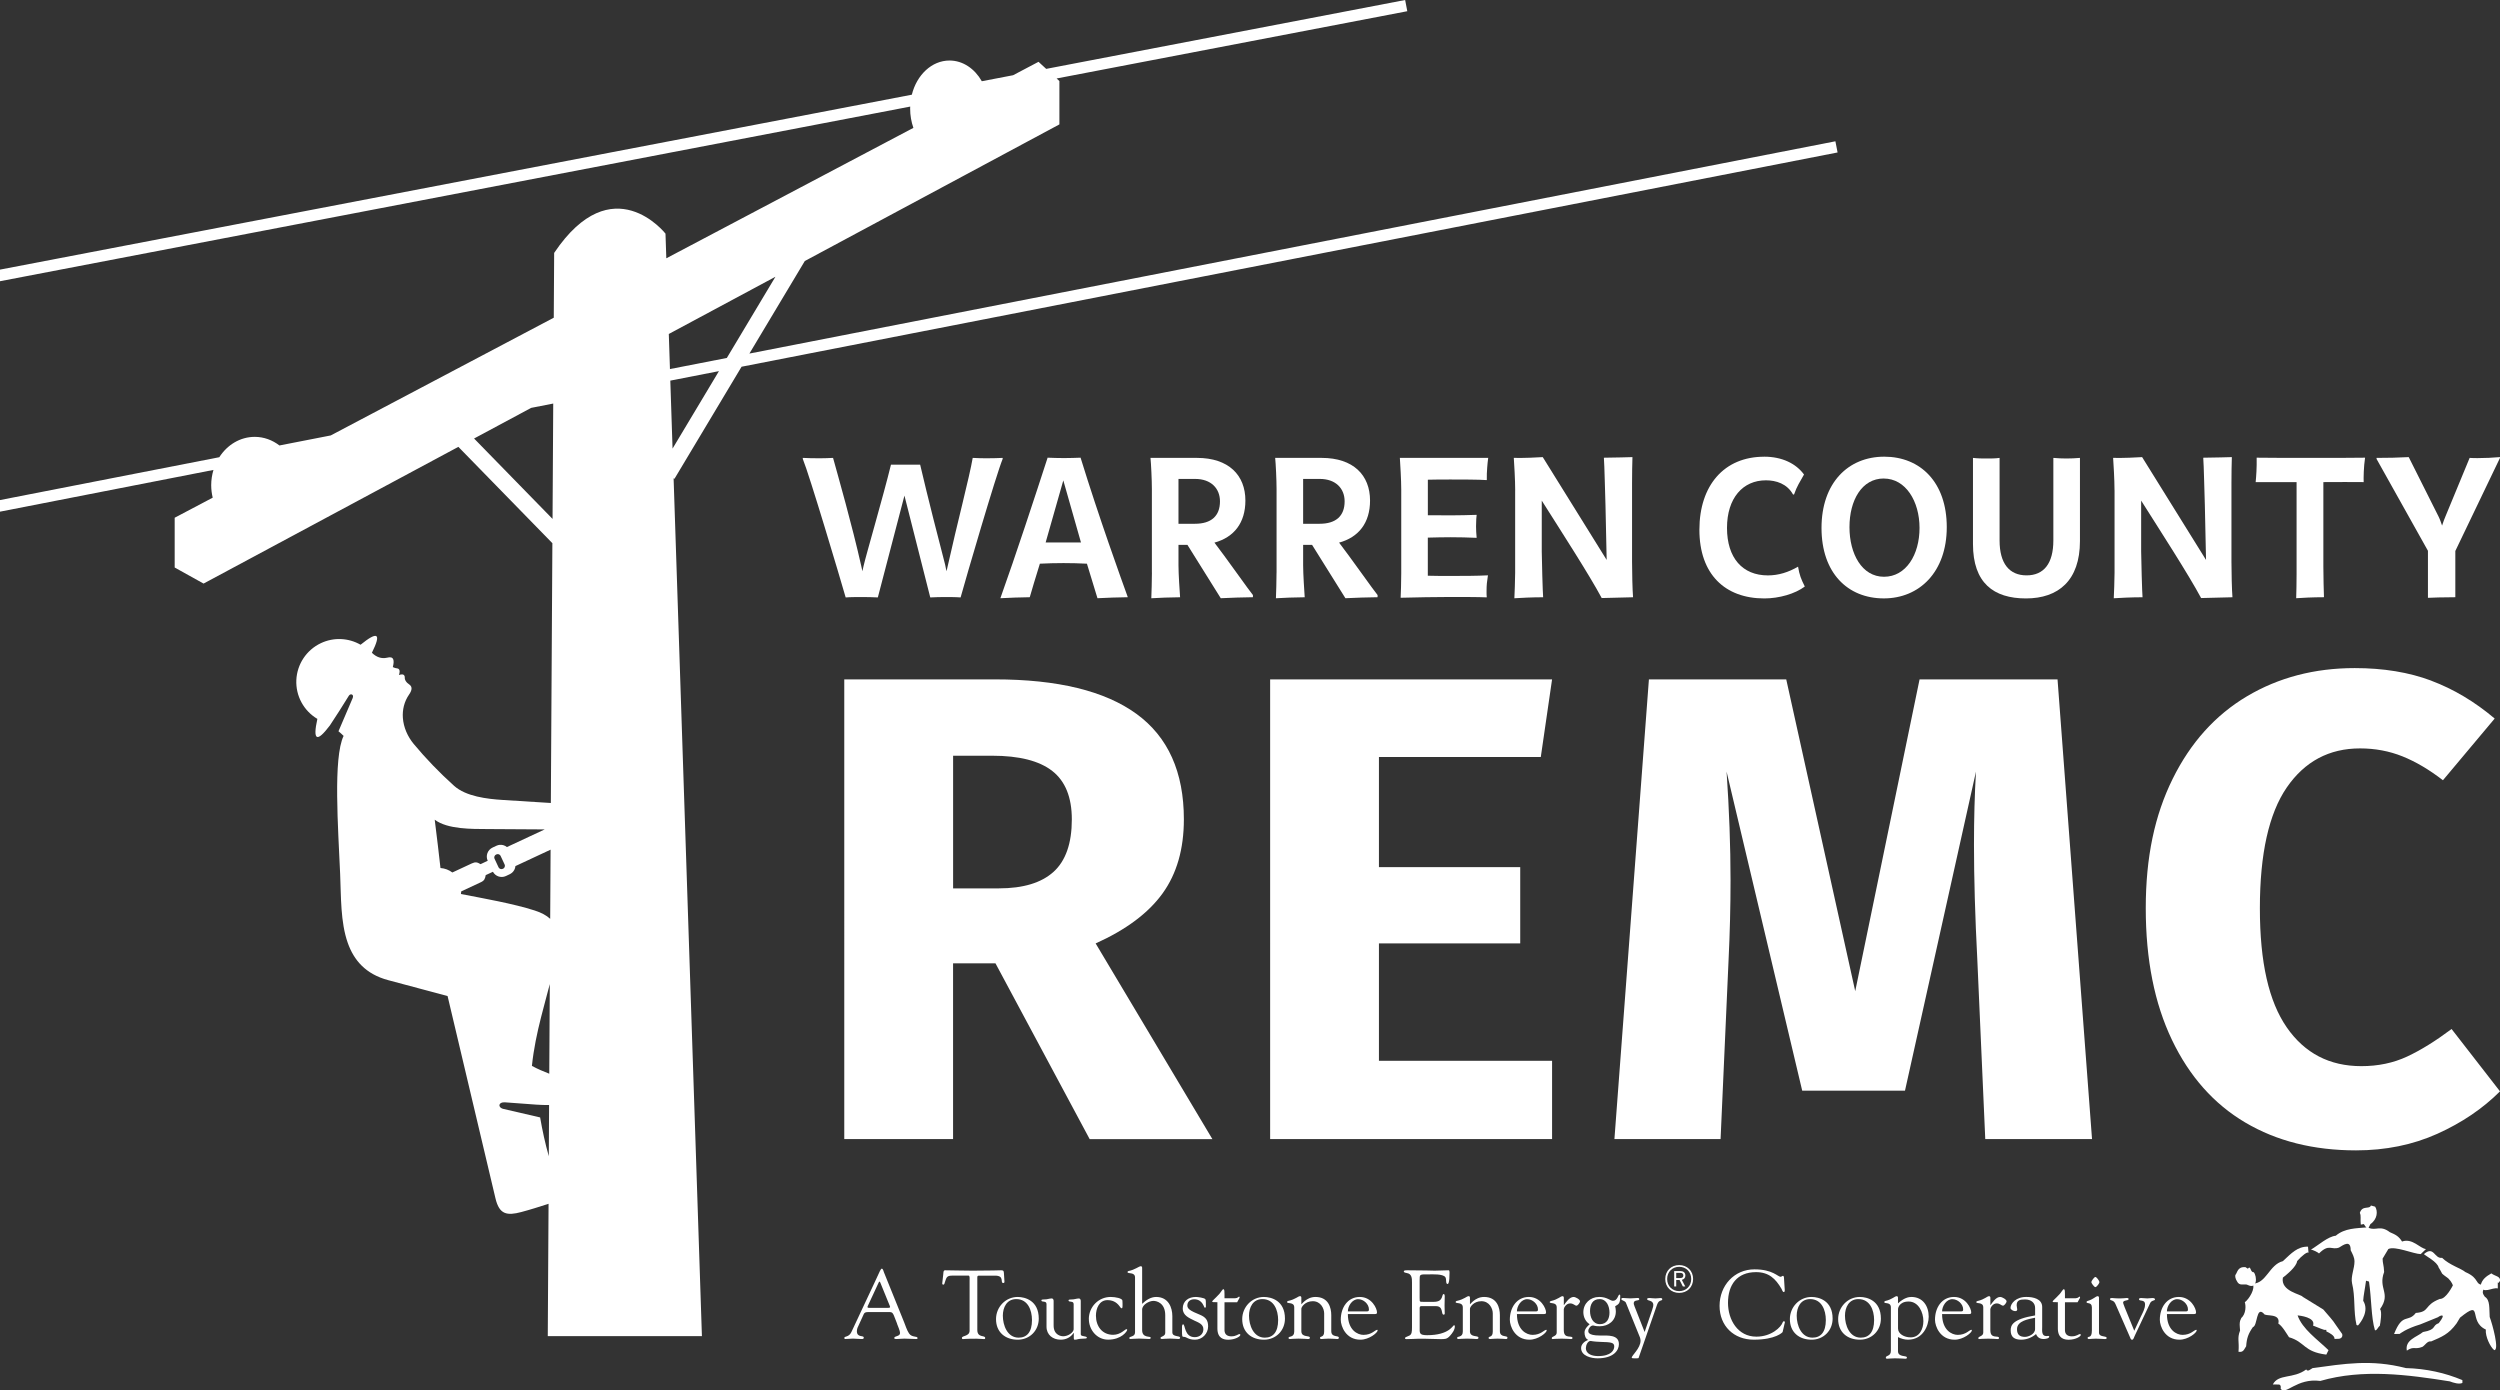
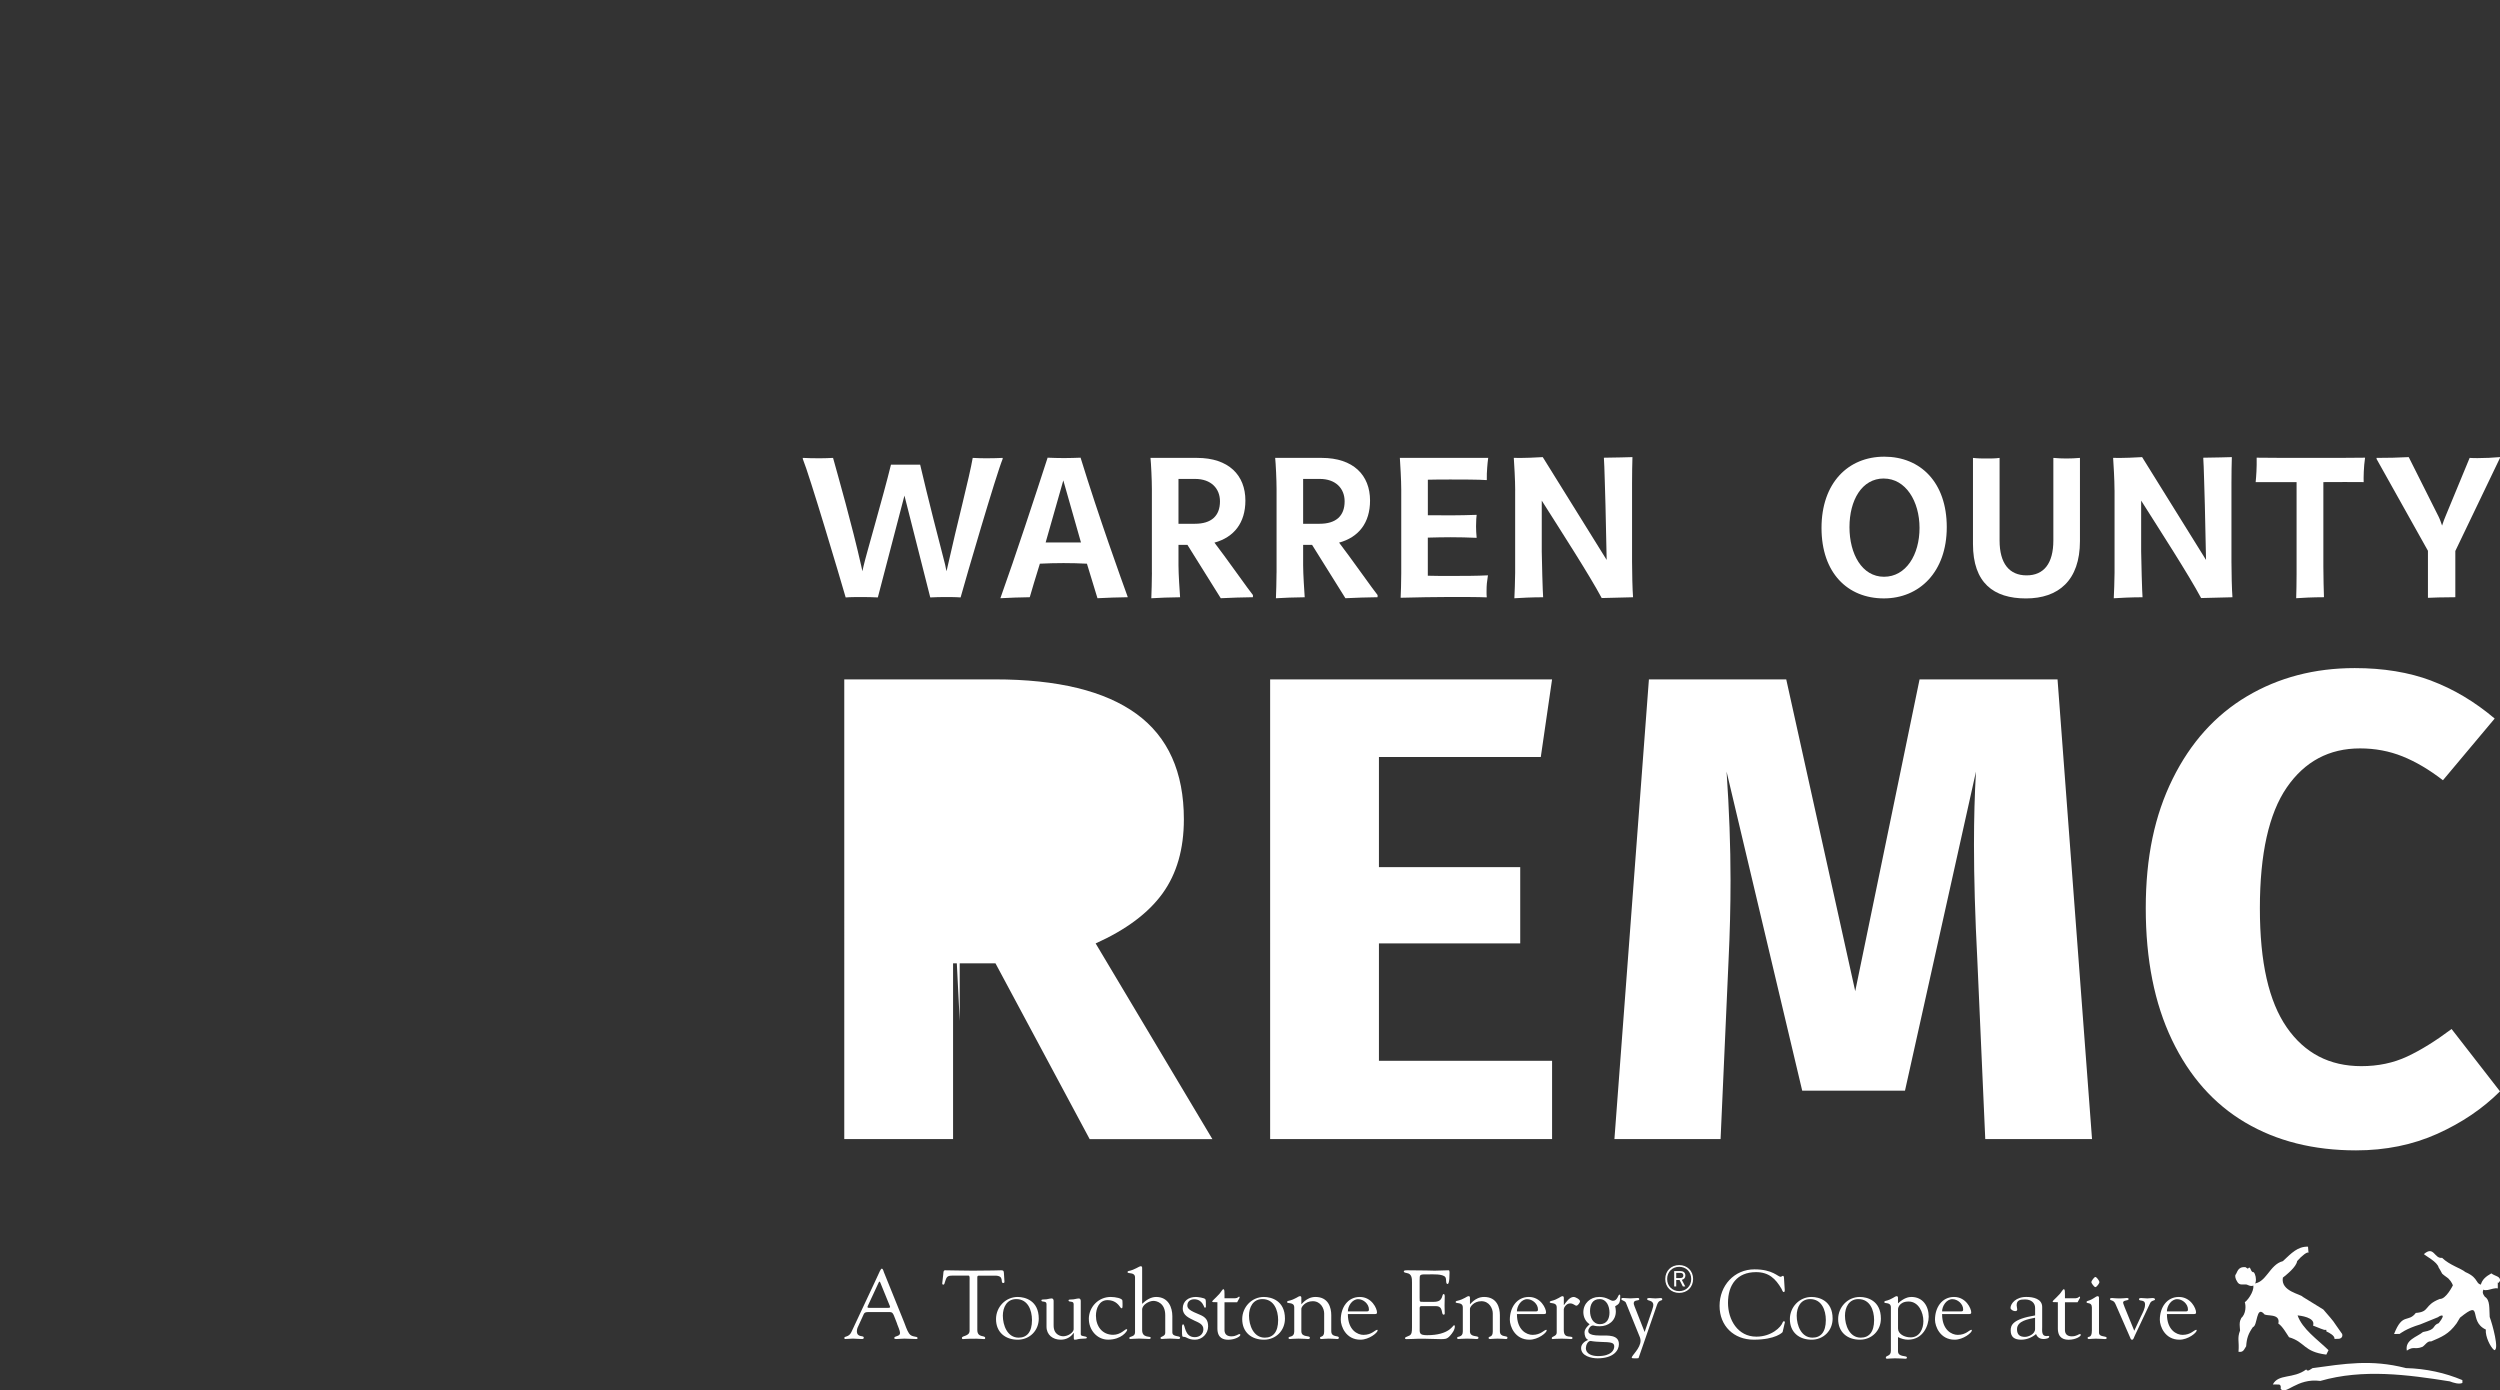
<svg xmlns="http://www.w3.org/2000/svg" id="Layer_1" data-name="Layer 1" viewBox="0 0 700.16 389.41">
  <rect x="0" y="0" width="700.16" height="389.41" fill="#333333" stroke="none" />
  <defs>
    <style>
      .cls-1 {
        fill: #fff;
      }
    </style>
  </defs>
  <g>
    <path class="cls-1" d="M224.86,128.24c.94,.06,3,.11,4.67,.11,1.17,0,2.78-.06,3.78-.11,1.44,5.23,5.28,18.62,7.89,30.24l.33,1.5,.33-1.5c.72-3.17,5.5-19.46,7.67-28.35h8.17c2,8.62,5.45,22.12,7,28.02,.22,.89,.22,1.33,.39,1.83l.33-1.44c2.56-11.56,6.12-25.07,7-30.3,1.06,.06,2.67,.11,3.78,.11,1.72,0,3.67-.06,4.61-.11v.28c-1.83,4.45-10.28,33.35-11.78,38.8-1.28-.11-3.45-.11-4.72-.11-1.5,0-2.22,.06-3.78,.11l-7.23-28.52-7.45,28.52c-1.56-.06-2.5-.11-4.23-.11-1.06,0-3.56,0-4.78,.11-1.56-5.45-10.17-34.35-12.01-38.8v-.28Z" />
    <path class="cls-1" d="M307.36,167.54l-2.95-9.67c-2.17-.11-4.33-.17-6.56-.17s-4.45,.06-6.62,.17c-.61,1.83-2.83,9.34-2.83,9.39-2.83,.06-5.45,.11-8.23,.28,4.22-11.78,9.84-28.91,13.23-39.36,1.34,.06,3,.11,4.62,.11s3.22-.06,4.61-.11c5.17,16.79,11.4,34.02,13.23,39.08-2.84,.06-5.67,.11-8.51,.28Zm-9.56-33.02l-4.95,17.4h9.89l-4.95-17.4Z" />
    <path class="cls-1" d="M322.6,160.37v-23.35c0-2.56-.22-7.17-.39-8.78h13.01c8.89,0,13.57,4.84,13.57,11.95,0,6.23-3.17,10.28-8.67,11.78,2.73,3.5,10.06,13.9,10.78,14.68v.61c-1.95,0-7,.17-9.01,.28l-9.34-14.95h-2.5v5.73c0,2.45,.33,7.34,.45,8.95-2.39,0-6.39,.17-8.06,.28,.06-1.39,.17-5.17,.17-7.17Zm12.06-13.68c4.62,0,7.01-2.22,7.01-6.28,0-3.61-2.5-6.28-6.95-6.28h-4.67v12.56h4.61Z" />
    <path class="cls-1" d="M357.52,160.37v-23.35c0-2.56-.22-7.17-.39-8.78h13.01c8.89,0,13.56,4.84,13.56,11.95,0,6.23-3.17,10.28-8.67,11.78,2.72,3.5,10.06,13.9,10.78,14.68v.61c-1.95,0-7,.17-9.01,.28l-9.34-14.95h-2.5v5.73c0,2.45,.33,7.34,.44,8.95-2.39,0-6.39,.17-8.06,.28,.06-1.39,.17-5.17,.17-7.17Zm12.06-13.68c4.61,0,7-2.22,7-6.28,0-3.61-2.5-6.28-6.95-6.28h-4.67v12.56h4.61Z" />
    <path class="cls-1" d="M392.44,137.19c0-2.61-.28-7.39-.39-8.95h24.74c-.11,.89-.22,1.78-.28,2.72-.11,1.06-.11,2.22-.11,3.5-2.06-.17-7.72-.17-10.06-.17-1.33,0-5.34,0-6.45,.06v9.95c4.39,.06,8.78,.06,13.67-.11-.06,.28-.17,1.72-.17,3.22,0,1.06,.06,2,.17,3.22-2.45-.11-4.95-.17-7.34-.17-2.11,0-4.28,.06-6.34,.11v10.67c1.83,.06,4.06,.06,6.45,.06,3.22,0,7.23,0,10.39-.17-.28,1.83-.39,2.61-.39,4.56,0,.56,0,1,.06,1.61-2.17-.11-7.89-.11-10.06-.11-3.61,0-10.45,.11-14.06,.22,.06-1,.17-4.61,.17-6.89v-23.35Z" />
    <path class="cls-1" d="M424.35,137.3c0-2.78-.28-7.62-.39-9.06,3.11,.06,6.34-.11,8.11-.22l17.9,28.8-.33-15.29c-.11-2.95-.28-11.34-.45-13.34,3.06,0,7.12-.17,8-.17-.06,1.5-.11,4.95-.11,7.23v22.07c0,2.95,.11,7.84,.28,9.95l-8.78,.22c-3.5-6.56-11.56-19.01-16.79-27.29v14.23c0,1.83,.28,11.95,.39,12.84-3.11,0-6.34,.17-8.06,.28,.06-1.61,.22-4.73,.22-7.12v-23.12Z" />
-     <path class="cls-1" d="M494.07,127.9c5.06,0,8.95,1.95,11.17,5-1.17,2.11-2,3.28-2.78,5.56l-.28,.06c-1.67-3.06-4.78-4-7.61-4-6.45,0-10.9,4.95-10.9,13.34s4.33,13.29,11.45,13.29c3,0,5.78-.89,8.45-2.45,.39,2.33,.83,3.45,1.89,5.56-2.72,2.06-7.22,3.34-11.34,3.34-11.01,0-18.18-6.78-18.18-19.23s6.95-20.46,18.12-20.46Z" />
    <path class="cls-1" d="M527.59,167.59c-10.12,0-17.45-7.12-17.45-19.73s7.45-19.96,17.57-19.96,17.51,7.17,17.51,19.73-7.67,19.96-17.62,19.96Zm0-33.58c-6.17,0-9.62,6.11-9.62,13.62s3.5,13.9,9.67,13.9,9.95-6.17,9.95-13.67-3.89-13.84-10.01-13.84Z" />
    <path class="cls-1" d="M552.56,128.24c1.33,.17,2.61,.17,3.95,.17,1.17,0,2.34,0,3.5-.17v23.12c0,6.45,2.72,9.78,7.56,9.78s7.5-3.33,7.5-9.78v-23.12c1.22,.11,2.45,.17,3.67,.17s2.5-.06,3.78-.17v23.29c0,11.06-6.06,16.07-15.12,16.07s-14.84-4.34-14.84-15.23v-24.13Z" />
    <path class="cls-1" d="M592.2,137.3c0-2.78-.28-7.62-.39-9.06,3.12,.06,6.34-.11,8.12-.22l17.9,28.8-.33-15.29c-.11-2.95-.28-11.34-.45-13.34,3.06,0,7.12-.17,8.01-.17-.06,1.5-.11,4.95-.11,7.23v22.07c0,2.95,.11,7.84,.28,9.95l-8.78,.22c-3.5-6.56-11.56-19.01-16.79-27.29v14.23c0,1.83,.28,11.95,.39,12.84-3.11,0-6.34,.17-8.06,.28,.06-1.61,.22-4.73,.22-7.12v-23.12Z" />
    <path class="cls-1" d="M643.18,135.02h-11.45c.17-1.78,.33-3.95,.28-6.84,3.28,.06,10.4,.06,15.07,.06,7.28,0,10.51,0,15.29-.06-.39,2.56-.44,5.67-.39,6.84-1.67-.06-8.51,0-11.29,0v23.68c0,2.61,.11,7.28,.17,8.56-3.06,0-6.34,.17-7.78,.28,.06-1.56,.11-4.73,.11-6.78v-25.74Z" />
    <path class="cls-1" d="M665.59,128.52v-.28c3.06,0,6.06-.06,9.01-.22l8.34,16.62c.45,.89,.72,1.78,1,2.56,.28-.95,.67-1.89,.94-2.56l6.78-16.4c.78,.06,1.5,.06,2.28,.06,2.11,0,4.17-.11,6.22-.28v.22l-12.51,26.07v12.95c-3.94,0-6,.11-7.67,.17v-13.17l-14.4-25.74Z" />
  </g>
  <g>
    <g>
-       <path class="cls-1" d="M677.96,351.23c-2.03-.04-7.23-2.36-9.07-1.42l-1.61,2.69c.03,1.5,.34,1.65,.43,3.75-1.77,4.74,2.04,5.89-1.15,10.4,.64,.57,.1,3.97-.07,4.7-.37,.09-.9,1.51-1.36,1.18-1.07-3.54-.94-8.81-1.66-13.61l-.83-.24c-.25,2.03-.75,4.32-.79,5.62,1.77,2.83-.65,6.04-1.46,6.91l-.41-.12c-.9-3.8-.3-7.91-1.25-11.68-.42-1.86,.7-4.21,.68-6.13-.02-1.18-.54-2.05-1.07-3.14,.03-2.96-1.96-1.55-3.27-.74-2.09,.79-2.77-1.2-5.61,1.66-.14-.27-1.84-1.13-2.28-1.06,2.14-1.27,4.79-3.7,6.99-3.92,2.48-2.14,5.83-2.07,8.77-2.34,.17-1.23,.48,1.41-.9-.9-.06-.11-.93,.26-.87,.06-.18-1.48,.16-2.29-.26-3.22,.7-2.22,2.65-.88,3.11-2.06l1.17,.32c.81,1.24,.65,3.53-1.32,4.89l-.51,1.02c2.02,.96,3.2-.87,5.95,1.24,1.59,.69,2.46,1.08,3.42,2.62,2.9-1.06,5.1,2.01,6.71,2.1l-1.47,1.41Z" />
      <g>
        <path class="cls-1" d="M700.13,358.85c-.31,.04-.25,.71-.59,.3v1.7c-1.55-.43-4.31,1.86-4.78-.9,.35-1.61,1.5-2.49,2.98-3.32,1.01,.82,2.69,.76,2.39,2.22Z" />
        <path class="cls-1" d="M676.54,367.71c4.1-.31,2.14-2.1,6.74-3.92,1.77,.12,3.68-3.81,3.68-3.81,0,0-.28-.95-1.26-1.92-2.59-1.98-1.16-.63-2.72-3.07-.36-1.61-3.69-3.25-4.13-3.76,2.83-2.47,2.9,1.38,5.09,1.04,2.09,2.05,5.26,2.93,6.53,3.99,4.22,1.82,2.4,3.61,5.27,3.62-.07,1.74-.97,1.78,.18,3.3,1.51,.93,1.19,3.28,1.35,5.66,.74,1.93,2.79,9.37,1.26,9.28-1.08-.86-2.54-3.85-2.34-5.76-5.15-2.36-.53-8.74-7.23-3.33l-.96,1.6c-2.21,3.05-4.18,3.79-7.11,5.05-1.1-.18-1.63,1.02-2.45,1.52-2.26,.89-2.34-.31-4.38,1.06-.56-3.04,2.85-3.81,4.53-5.21,3.94-.68,2.43-1.78,4.42-2.49,2.43-3.1,.17-2.03-.19-1.67l-4.97,2.02c-4.06,1.22-5.76,2.64-5.8,2.67l-1.56,.03c2.38-6.1,3.91-3.07,6.07-5.88Z" />
      </g>
      <g>
        <path class="cls-1" d="M646.52,350.88c-.19-.47-1.86,.77-3.17,2.3-.21,1.63-2.94,3.8-4,4.64-.7,3.85,5.13,4.63,5.57,5.38l5.75,3.54c3.87,4.48,1.87,2.09,5.28,6.85,.21,.68-.13,1.21-.82,1.35l-1.31,.05c.11-.88-1.42-1.73-2.28-2.1l-.02-.44c-.83-.11,.38,.46-3.72-1.2,.83-2.35-3.82-2.8-4.33-2.86,1.32,3.82,5.55,6.73,8.66,9.74l-.61,1.25c-6.45-.8-5.85-3.52-10.45-4.87-.66-.96-1.83-3.1-2.99-3.82,.71-3.09-3.77-1.88-4.03-2.75-2.22-2.33-1.76,3.43-3.09,3.73-1.28,1.84-1.73,3.07-1.89,5.37-.55,.75-.71,1.81-2.15,1.54,.26-3.06-.43-3.65,.44-5.94l-.07-.94c-.21-2.19,.57-2.41,.34-2.49,1.42-1.23,1.39-3.51,1.06-4.51,1.14-.78,3.15-3.99,2.12-5.2,3.89,.09,4.7-5.33,8.53-6.29,2.44-2.26,4.1-4.12,7.05-4.07l.14,1.72Z" />
        <path class="cls-1" d="M629.61,359.93c-.75-.55-2.06,.27-2.84-.66-.39-.63-.84-1.19-.74-2.17,.61-.65,.54-2.39,2.83-2.22l.68,.44c.88-1.12,.63,1.12,1.66,.98,.96,1.22,1.01,4.81-1.59,3.62Z" />
      </g>
      <path class="cls-1" d="M673.76,383.15c5.75,.15,11.04,1.34,15.87,3.37v.79c-.9,.45-2.52-.04-3.54-.44-11.77-1.87-24.34-3.56-36.26-.12-6.63-.89-9.72,4.17-11.09,2.2,0-.39,.16-.98-.43-1.19l-1.77-.03c1.59-3.06,5.7-1.47,9.35-4.2,.43,.79,1.25-.11,1.77-.37,8.79-1.19,16.41-2.53,26.09-.02Z" />
    </g>
    <g>
      <path class="cls-1" d="M246.09,359.18c.16-.33,.3-.33,.44,0l2.67,6.56c.14,.35,.16,.54-.44,.54h-5.39c-.35,0-.54-.11-.35-.49l3.07-6.61Zm5.14,11.56c.27,.73,.84,1.99,.84,2.59,0,1.03-1.63,.76-1.63,1.41,0,.27,.44,.27,.6,.27,.73,0,1.47-.11,2.2-.11,1.12,0,2.23,.11,3.35,.11,.19,0,.38,0,.38-.25,0-.68-1.58-.08-2.39-1.33-.63-.95-.95-2.1-1.36-3.1l-5.66-14.01c-.08-.22-.27-1.01-.57-1.01-.35,0-.44,.44-2.04,3.86l-6.5,13.88c-.71,1.55-1.99,1.09-1.99,1.66,0,.16,.08,.3,.25,.3,.71,0,1.44-.11,2.18-.11s1.52,.11,2.29,.11c.35,0,.73,.08,.73-.41,0-.71-1.93,.11-1.93-1.8,0-.35,.11-.76,.19-.95l1.74-3.81c.27-.57,.76-.57,1.28-.57h5.99c.76,0,.92,.41,1.2,1.03l.87,2.23Z" />
      <path class="cls-1" d="M271.55,358.5c0-.19,.11-1.22-.27-1.25h-4.44c-1.69,0-1.74,.41-2.23,1.91-.08,.27-.11,.63-.46,.63-.16,0-.27-.19-.27-.33l.3-2.64c.03-.33,0-1.06,.49-1.06,2.12,0,4.22,.11,7.73,.11,4.92,0,7.43-.11,7.97-.11,.63,0,.76,.16,.79,.79l.14,2.18c.03,.27,.05,.6-.3,.6-1.01,0,.46-2.07-2.31-2.07h-3.89c-1.22,0-1.09-.11-1.09,1.33v13.88c0,2.29,2.2,1.39,2.2,2.23,0,.08,.03,.33-.25,.33-.65,0-1.41-.11-2.2-.11-3.05,0-3.56,.11-3.73,.11-.25,0-.33-.08-.33-.35,0-.65,2.15-.38,2.15-2.01v-14.15Z" />
      <path class="cls-1" d="M285.29,374.63c-3.18,0-4.43-3.48-4.43-6.15,0-2.31,1.09-4.65,3.75-4.65,3.24,0,4.41,3.07,4.41,5.88,0,3.37-1.44,4.92-3.73,4.92Zm-.25,.57c3.35,0,5.88-2.56,5.88-5.9,0-5.06-3.84-6.07-5.9-6.07-3.43,0-6.07,2.86-6.07,6.2,0,3.67,2.56,5.77,6.09,5.77Z" />
      <path class="cls-1" d="M300.69,365.22c0-1.03-1.44-.38-1.44-1.03,0-.22,.35-.24,.49-.24,.79,0,1.17-.08,1.47-.16,.3-.05,.54-.14,.98-.14,.11,0,.49,.14,.49,.65v9.41c0,.71,1.71,.35,1.71,.95,0,.22-.57,.25-1.01,.25-.76,0-1.14,.08-1.47,.14-.3,.08-.52,.16-.93,.16-.22,0-.25-.3-.25-.41v-1.5h-.05c-.84,1.28-2.18,1.9-3.62,1.9-2.18,0-3.97-1.33-3.97-3.65v-6.34c0-1.03-1.44-.38-1.44-1.03,0-.22,.35-.24,.49-.24,.79,0,1.17-.08,1.47-.16,.3-.05,.54-.14,.98-.14,.11,0,.49,.14,.49,.65v6.88c-.03,2.88,2.29,3.07,2.64,3.07,1.55,0,2.91-1.14,2.97-1.93v-7.1Z" />
      <path class="cls-1" d="M304.94,369.43c0-3.4,2.69-6.2,6.12-6.2,1.36,0,3.21,.38,3.29,1.01,.05,.6,.03,1.25,.03,1.6,0,.38-.08,.57-.22,.57-.27,0-.57-.52-.65-.63-.93-1.25-2.12-1.66-3.37-1.66-2.31,0-3.21,2.39-3.21,4.35,0,2.94,1.74,5.36,4.82,5.36,2.12,0,3.32-1.58,3.73-1.58,.08,0,.22,.08,.22,.16,0,.44-1.63,2.78-5.36,2.78-3.13,0-5.39-2.75-5.39-5.77Z" />
      <path class="cls-1" d="M319.87,365.16c1.03-.98,2.37-1.93,3.92-1.93,3.48,0,4.54,3.02,4.54,5.36v4.54c0,1.41,2.18,.84,2.18,1.52,0,.3-.24,.35-.54,.35-.49,0-1.25-.11-2.29-.11s-1.93,.11-2.23,.11c-.27,0-.44-.08-.44-.3,0-.41,1.33-.41,1.33-1.39v-4.98c0-3.37-2.34-4-3.29-4-1.22,0-3.18,1.06-3.18,2.45v5.74c0,2.34,2.39,1.58,2.39,2.1,0,.33-.14,.38-.46,.38-.57,0-1.93-.11-2.78-.11s-2.04,.11-2.48,.11c-.19,0-.27-.14-.27-.27,0-.54,1.61-.24,1.61-1.58v-15.37c0-1.63-2.1-.93-2.1-1.5,0-.16,.08-.27,.22-.3,1.99-.38,2.91-1.36,3.54-1.36,.16,0,.33,.16,.33,.44v10.09Z" />
      <path class="cls-1" d="M331.24,366.5c0-2.18,1.69-3.27,3.67-3.27,.46,0,2.34,.22,2.67,.63,.16,.22,.14,1.14,.14,1.33,0,.74,.11,1.06-.3,1.06-.27,0-.52-2.37-2.99-2.37-1.06,0-1.9,.63-1.9,1.74,0,.9,.71,1.47,3.56,2.61,1.55,.65,2.26,1.5,2.26,3.24,0,2.04-1.66,3.73-3.67,3.73-1.9,0-2.39-.79-3.05-.79-.6,0-.6-.03-.6-2.18,0-.46-.08-1.33,.33-1.33,.6,0,.3,3.59,3.24,3.59,1.33,0,2.42-.82,2.42-2.23s-1.39-1.88-2.48-2.39c-1.47-.73-3.29-1.44-3.29-3.37Z" />
      <path class="cls-1" d="M340.96,364.7c-1.28,0-1.47,0-1.47-.19,0-.22,.68-.68,2.07-2.2,.54-.65,.82-1.25,1.03-1.25,.38,0,.35,.57,.35,2.53h2.99c.68,0,.98-.46,1.06-.46,.14,0,.19,.14,.19,.22,0,.11-.08,.25-.16,.38l-.54,.98h-3.54v7.92c.05,1.12,.82,1.63,1.9,1.63,1.44,0,1.85-.63,2.31-.63,.11,0,.22,.03,.22,.25,0,.41-1.47,1.33-3.37,1.33-1.25,0-3.05-.35-3.05-3.16v-7.35Z" />
      <path class="cls-1" d="M354.23,374.63c-3.18,0-4.43-3.48-4.43-6.15,0-2.31,1.09-4.65,3.75-4.65,3.24,0,4.41,3.07,4.41,5.88,0,3.37-1.44,4.92-3.73,4.92Zm-.24,.57c3.35,0,5.88-2.56,5.88-5.9,0-5.06-3.84-6.07-5.9-6.07-3.43,0-6.07,2.86-6.07,6.2,0,3.67,2.56,5.77,6.09,5.77Z" />
      <path class="cls-1" d="M364.46,372.81c0,1.88,2.39,1.09,2.39,1.82,0,.33-.19,.38-.6,.38-.46,0-1.01-.11-2.58-.11-1.44,0-1.99,.11-2.31,.11-.35,0-.49-.05-.49-.33,0-.54,1.6,0,1.6-1.77v-6.75c0-1.63-2.01-.93-2.01-1.5,0-.16,.11-.27,.24-.3,2.26-.49,2.8-1.36,3.43-1.36,.16,0,.33,.16,.33,.44v1.8c-.05,.33,1.31-2.01,3.95-2.01,3.65,0,4.43,3.02,4.43,5.09v4.49c0,1.88,2.12,1.09,2.12,1.82,0,.33-.19,.38-.46,.38-.35,0-1.03-.11-2.37-.11-1.03,0-1.61,.11-1.96,.11s-.49-.05-.49-.33c0-.54,1.17,0,1.17-1.77v-5.09c0-1.36-.98-3.4-3.18-3.4s-3.24,1.69-3.21,2.12v6.26Z" />
      <path class="cls-1" d="M377.49,367.28c0-1.5,1.2-3.43,2.88-3.43,1.5,0,3.02,1.36,3.02,2.88,0,.41-.16,.54-.54,.54h-5.36Zm7.24,.74c.63,0,.92,.03,.92-.46,0-1.09-1.47-4.33-4.82-4.33s-5.33,2.91-5.33,6.39c0,1.8,1.41,5.58,5.5,5.58,2.45,0,4.82-1.96,4.82-2.58,0-.08,0-.19-.11-.19-.6,0-1.5,1.42-3.84,1.42-1.66,0-4.38-1.33-4.38-5.82h7.24Z" />
      <path class="cls-1" d="M397.6,363.67c0,.93-.05,.93,1.03,.93h2.94c2.83,0,2.09-2.18,2.75-2.18,.22,0,.3,.3,.3,.52,0,.95-.05,1.88-.05,2.75,0,.71,.05,1.41,.05,2.15,0,.25-.11,.35-.3,.35-.84,0,.08-2.39-2.2-2.39h-4.03c-.57,0-.49,.46-.49,.87v5.01c0,1.6-.22,2.26,2.07,2.26,6.28,0,7.21-2.8,7.56-2.8,.19,0,.22,.27,.22,.33,0,.98-.71,1.93-1.36,2.64-.87,.98-1.47,.93-2.67,.93-2.07,0-4.14-.16-6.2-.11-1.09,.03-2.23,.11-3.32,.11-.24,0-.41-.05-.41-.27,.05-.33,.33-.27,1.2-.71,.71-.33,.76-1.09,.76-2.37v-12.41c0-1.22,0-2.53-1.47-2.75-.22-.05-.82-.11-.82-.44,0-.22,.16-.33,.95-.33,5.14,0,6.56,.11,7.7,.11,.54,0,3.05-.11,3.89-.11,.22,0,.27,.27,.27,.6,0,3.02-.38,3.24-.54,3.24-.65,0-.22-1.31-.65-1.93-.71-.93-3.54-.76-4.63-.76-2.61,0-2.56-.11-2.56,1.71v5.06Z" />
      <path class="cls-1" d="M411.67,372.81c0,1.88,2.39,1.09,2.39,1.82,0,.33-.19,.38-.6,.38-.46,0-1.01-.11-2.58-.11-1.44,0-1.99,.11-2.31,.11-.35,0-.49-.05-.49-.33,0-.54,1.6,0,1.6-1.77v-6.75c0-1.63-2.01-.93-2.01-1.5,0-.16,.11-.27,.25-.3,2.26-.49,2.8-1.36,3.43-1.36,.16,0,.33,.16,.33,.44v1.8c-.05,.33,1.31-2.01,3.95-2.01,3.65,0,4.43,3.02,4.43,5.09v4.49c0,1.88,2.12,1.09,2.12,1.82,0,.33-.19,.38-.46,.38-.35,0-1.03-.11-2.37-.11-1.03,0-1.61,.11-1.96,.11s-.49-.05-.49-.33c0-.54,1.17,0,1.17-1.77v-5.09c0-1.36-.98-3.4-3.18-3.4s-3.24,1.69-3.21,2.12v6.26Z" />
      <path class="cls-1" d="M424.83,367.28c0-1.5,1.2-3.43,2.88-3.43,1.5,0,3.02,1.36,3.02,2.88,0,.41-.16,.54-.54,.54h-5.36Zm7.24,.74c.63,0,.93,.03,.93-.46,0-1.09-1.47-4.33-4.82-4.33s-5.33,2.91-5.33,6.39c0,1.8,1.41,5.58,5.5,5.58,2.45,0,4.82-1.96,4.82-2.58,0-.08,0-.19-.11-.19-.6,0-1.5,1.42-3.84,1.42-1.66,0-4.38-1.33-4.38-5.82h7.24Z" />
      <path class="cls-1" d="M437.97,372.62c0,2.53,2.42,1.22,2.42,2.1,0,.24-.14,.3-.44,.3-.38,0-1.03-.11-2.56-.11-1.82,0-2.31,.11-2.5,.11-.22,0-.3-.08-.3-.25,0-.57,1.39-.46,1.39-1.58v-7.02c0-1.63-1.96-.93-1.96-1.5,0-.16,.22-.27,.35-.3,2.1-.49,2.64-1.36,3.27-1.36,.16,0,.33,.16,.33,.44v2.04h.05c.57-.79,1.55-2.26,2.69-2.26,.57,0,1.8,.71,1.8,1.22,0,.41-.65,1.22-.98,1.22-.52,0-.82-.63-1.8-.63-1.12,0-1.77,1.25-1.77,1.61v5.96Z" />
      <path class="cls-1" d="M450.76,367.61c0,1.74-.76,3.24-2.67,3.24-2.01,0-2.78-1.96-2.78-3.67s.65-3.35,2.67-3.35,2.78,2.07,2.78,3.78Zm-2.94-4.38c-2.42,0-4.38,1.8-4.38,4.27,0,1.33,.63,2.67,1.74,3.35v.05s-1.41,1.12-1.41,2.2c0,.93,.27,1.85,1.03,2.15-.95,.35-1.99,1.17-1.99,2.29,0,2.23,2.86,2.88,4.6,2.88,4.54,0,5.99-2.26,5.99-3.97,0-2.69-3.07-2.42-5.36-2.42-3.43,0-3.21-1.09-3.21-1.31,0-.63,.65-1.5,1.31-1.5,.35,0,.49,.22,1.88,.22,2.48,0,4.52-1.58,4.52-4.16,0-.49-.08-.98-.19-1.44,1.01-.63,1.42-.73,1.42-2.83,0-.16,.03-.44-.22-.44-.38,0-.52,1.74-1.82,1.74-.76,0-1.63-1.09-3.89-1.09Zm-3.67,14.28c0-.71,.49-1.96,1.33-1.96,.22,0,.57,.19,2.86,.27,2.8,.08,3.75,.14,3.75,1.28,0,.98-.79,2.69-4.52,2.69-1.5,0-3.43-.46-3.43-2.29Z" />
      <path class="cls-1" d="M458.89,380.34c-.03,.08-.52,.08-.9,.08s-1.01,.03-1.01-.19c0-.6,2.48-2.64,2.48-4.76,0-.65-.3-1.25-.54-1.82l-3.56-8.79c-.24-.6-1.28-.63-1.28-1.01,0-.27,.16-.33,.54-.33,.57,0,1.17,.11,1.9,.11,.95,0,1.58-.11,2.01-.11,.41,0,.57,.05,.57,.35,0,.57-1.55,.03-1.55,1.12,0,.44,.25,.84,.19,.6l-.05,.06,2.91,7.4,2.1-6.15c.33-.98,.33-1.22,.33-1.41,0-1.47-1.74-1.06-1.74-1.66,0-.27,.33-.3,.82-.3,.33,0,.76,.11,1.52,.11,.63,0,1.12-.11,1.39-.11,.33,0,.52,.11,.52,.33,0,.63-.92-.05-1.47,1.58l-5.17,14.91Z" />
      <path class="cls-1" d="M491.38,355.5c5.11,0,6.53,2.09,7.32,2.09,.22,0,.38-.27,.65-.27,.3,0,.3,.44,.38,2.2,.05,1.44,.3,2.34-.16,2.34-.33,0-.52-.71-.63-.9-1.69-2.91-3.62-4.68-7.13-4.68-5.31,0-7.86,3.54-7.86,8.6,0,4.73,2.72,9.47,7.95,9.47,4.27,0,6.94-2.72,7.35-3.97,.05-.19,.22-.35,.38-.35,.14,0,.27,.16,.25,.3l-.63,2.72c-.03,.11-1.96,2.15-8.08,2.15-5.58,0-9.58-3.84-9.58-9.47s4.05-10.23,9.79-10.23Z" />
      <path class="cls-1" d="M507.62,374.63c-3.18,0-4.43-3.48-4.43-6.15,0-2.31,1.09-4.65,3.75-4.65,3.24,0,4.41,3.07,4.41,5.88,0,3.37-1.44,4.92-3.73,4.92Zm-.25,.57c3.35,0,5.88-2.56,5.88-5.9,0-5.06-3.84-6.07-5.9-6.07-3.43,0-6.07,2.86-6.07,6.2,0,3.67,2.56,5.77,6.09,5.77Z" />
      <path class="cls-1" d="M521.14,374.63c-3.18,0-4.43-3.48-4.43-6.15,0-2.31,1.09-4.65,3.75-4.65,3.24,0,4.41,3.07,4.41,5.88,0,3.37-1.44,4.92-3.73,4.92Zm-.25,.57c3.35,0,5.88-2.56,5.88-5.9,0-5.06-3.84-6.07-5.9-6.07-3.43,0-6.07,2.86-6.07,6.2,0,3.67,2.56,5.77,6.09,5.77Z" />
      <path class="cls-1" d="M531.56,366.66c-.03-.05,.19-2.15,2.97-2.15s4.14,3.02,4.14,5.5c0,2.15-1.06,4.54-3.56,4.54-1.85,0-3.54-1.01-3.54-2.48v-5.41Zm0,7.81c.87,.44,1.82,.73,2.8,.73,4.22,0,5.8-3.94,5.8-6.45,0-2.99-1.66-5.52-4.87-5.52-.74,0-2.07,.25-3.73,1.8v-1.58c0-.27-.16-.44-.33-.44-.63,0-1.17,.87-3.26,1.36-.14,.03-.25,.14-.25,.3,0,.57,1.85-.14,1.85,1.5v12.13c0,1.66-1.42,1.22-1.42,1.93,0,.24,.16,.3,.41,.3,.3,0,1.09-.11,2.15-.11,1.82,0,2.48,.11,2.83,.11,.33,0,.52-.03,.52-.35,0-.65-2.5,.03-2.5-1.77v-3.95Z" />
      <path class="cls-1" d="M543.91,367.28c0-1.5,1.2-3.43,2.88-3.43,1.5,0,3.02,1.36,3.02,2.88,0,.41-.16,.54-.54,.54h-5.36Zm7.24,.74c.63,0,.92,.03,.92-.46,0-1.09-1.47-4.33-4.82-4.33s-5.33,2.91-5.33,6.39c0,1.8,1.41,5.58,5.5,5.58,2.45,0,4.82-1.96,4.82-2.58,0-.08,0-.19-.11-.19-.6,0-1.5,1.42-3.84,1.42-1.66,0-4.38-1.33-4.38-5.82h7.24Z" />
-       <path class="cls-1" d="M557.43,372.62c0,2.53,2.42,1.22,2.42,2.1,0,.24-.14,.3-.44,.3-.38,0-1.03-.11-2.56-.11-1.82,0-2.31,.11-2.5,.11-.22,0-.3-.08-.3-.25,0-.57,1.39-.46,1.39-1.58v-7.02c0-1.63-1.96-.93-1.96-1.5,0-.16,.22-.27,.35-.3,2.1-.49,2.64-1.36,3.27-1.36,.16,0,.33,.16,.33,.44v2.04h.05c.57-.79,1.55-2.26,2.69-2.26,.57,0,1.8,.71,1.8,1.22,0,.41-.65,1.22-.98,1.22-.52,0-.82-.63-1.8-.63-1.12,0-1.77,1.25-1.77,1.61v5.96Z" />
      <path class="cls-1" d="M569.95,372.21c0,1.44-1.85,2.2-2.83,2.2-1.44,0-2.23-.6-2.23-2.15,0-2.39,3.32-2.83,5.06-3.21v3.16Zm0-3.81c-6.37,1.06-6.83,2.78-6.83,4.22,0,1.93,1.17,2.58,2.94,2.58,1.52,0,3.02-.6,4.16-1.58,.35,.9,1.06,1.39,2.12,1.39,.38,0,1.58-.11,1.58-.68,0-.19-.22-.19-.35-.19-.11,0-.35,.05-.46,.05-1.41,0-1.17-1.6-1.17-2.53v-5.63c0-2.31-2.61-2.8-4.3-2.8-3.02-.08-4.54,1.82-4.57,3.07,0,.49,.82,.9,1.28,.9,.52,0,.6-.22,.6-.52s-.16-.71-.16-1.12c0-1.5,1.06-1.63,2.37-1.63,1.69,0,2.8,.95,2.8,2.37v2.1Z" />
      <path class="cls-1" d="M576.34,364.7c-1.28,0-1.47,0-1.47-.19,0-.22,.68-.68,2.07-2.2,.54-.65,.82-1.25,1.03-1.25,.38,0,.35,.57,.35,2.53h2.99c.68,0,.98-.46,1.06-.46,.14,0,.19,.14,.19,.22,0,.11-.08,.25-.16,.38l-.54,.98h-3.54v7.92c.05,1.12,.82,1.63,1.9,1.63,1.44,0,1.85-.63,2.31-.63,.11,0,.22,.03,.22,.25,0,.41-1.47,1.33-3.37,1.33-1.25,0-3.05-.35-3.05-3.16v-7.35Z" />
      <path class="cls-1" d="M585.86,366.17c0-1.63-1.5-.93-1.5-1.5,0-.16,.11-.27,.25-.3,1.74-.49,2.29-1.36,2.91-1.36,.16,0,.33,.16,.33,.44v9.77c0,1.39,2.15,.79,2.15,1.5,0,.22-.16,.3-.52,.3-.57,0-1.41-.11-2.53-.11-.87,0-1.58,.11-1.88,.11-.22,0-.38-.03-.41-.3,0-.68,1.2,.35,1.2-2.12v-6.42Zm2.12-7.1c0,.33-.79,1.41-1.14,1.41-.33,0-1.14-1.12-1.14-1.41s.82-1.44,1.14-1.44c.35,0,1.14,1.12,1.14,1.44Z" />
      <path class="cls-1" d="M597.73,372.7l1.82-3.92c.52-1.09,1.2-2.23,1.2-3.46,0-1.52-1.69-.76-1.69-1.44,0-.33,.3-.35,.65-.35,.57,0,1.09,.11,1.69,.11,.46,0,.95-.11,1.41-.11,.27,0,.73,.03,.73,.41,0,.35-.98,.19-1.36,1.01l-4.16,8.82c-.52,1.12-.52,1.44-.92,1.44-.35,0-.46-.46-.54-.65l-4.11-9.39c-.52-1.22-1.5-.82-1.5-1.31,0-.19,.03-.33,.57-.33s.52,.11,2.31,.11c1.01,0,1.36-.11,1.69-.11,.38,0,.63,0,.63,.3,0,.54-1.55,.19-1.55,1.01,0,.08,.14,.52,.46,1.33l2.67,6.53Z" />
      <path class="cls-1" d="M606.87,367.28c0-1.5,1.2-3.43,2.88-3.43,1.5,0,3.02,1.36,3.02,2.88,0,.41-.16,.54-.54,.54h-5.36Zm7.24,.74c.63,0,.93,.03,.93-.46,0-1.09-1.47-4.33-4.82-4.33s-5.33,2.91-5.33,6.39c0,1.8,1.41,5.58,5.5,5.58,2.45,0,4.82-1.96,4.82-2.58,0-.08,0-.19-.11-.19-.6,0-1.5,1.42-3.84,1.42-1.66,0-4.38-1.33-4.38-5.82h7.24Z" />
      <path class="cls-1" d="M473.65,358.2c0,2.01-1.46,3.4-3.37,3.4s-3.37-1.39-3.37-3.4,1.46-3.41,3.37-3.41,3.37,1.39,3.37,3.41Zm.53,0c0-2.32-1.69-3.9-3.9-3.9s-3.9,1.58-3.9,3.9,1.69,3.9,3.9,3.9,3.9-1.58,3.9-3.9Zm-2.17-.98c0-.85-.61-1.24-1.38-1.24h-1.75v4.31h.57v-1.81h.93l.93,1.81h.67l-.96-1.85c.61-.14,1-.57,1-1.22Zm-.57,0c0,.5-.29,.72-.91,.72h-1.08v-1.46h1.15c.54,0,.84,.25,.84,.74Z" />
    </g>
  </g>
  <g>
-     <path class="cls-1" d="M278.81,269.79h-11.89v49.23h-30.47V190.27h42.17c17.58,0,30.81,3.22,39.66,9.66,8.85,6.44,13.28,16.29,13.28,29.54,0,8.3-1.98,15.21-5.95,20.72-3.97,5.51-10.22,10.19-18.76,14.03l32.7,54.81h-34.37l-26.38-49.23Zm-11.89-20.99h12.82c6.81,0,11.92-1.55,15.33-4.64,3.4-3.09,5.11-7.99,5.11-14.68,0-6.19-1.83-10.71-5.48-13.56-3.65-2.85-9.26-4.27-16.81-4.27h-10.96v37.16Z" />
+     <path class="cls-1" d="M278.81,269.79h-11.89v49.23h-30.47V190.27h42.17c17.58,0,30.81,3.22,39.66,9.66,8.85,6.44,13.28,16.29,13.28,29.54,0,8.3-1.98,15.21-5.95,20.72-3.97,5.51-10.22,10.19-18.76,14.03l32.7,54.81h-34.37l-26.38-49.23Zm-11.89-20.99h12.82h-10.96v37.16Z" />
    <path class="cls-1" d="M434.68,190.27l-3.16,21.74h-45.33v30.84h39.57v21.37h-39.57v32.88h48.49v21.92h-78.96V190.27h78.96Z" />
    <path class="cls-1" d="M585.91,319.02h-29.91l-2.23-50.35c-.62-12.01-.93-22.73-.93-32.14,0-7.18,.18-13.99,.56-20.44l-19.88,89.36h-28.79l-21.18-89.36c.74,10.78,1.11,20.93,1.11,30.47,0,7.18-.18,14.68-.56,22.48l-2.23,49.98h-29.73l9.66-128.75h38.46l19.32,87.32,18.02-87.32h38.64l9.66,128.75Z" />
    <path class="cls-1" d="M680.93,190.65c6.25,2.35,12.17,5.88,17.74,10.59l-14.49,17.28c-3.84-2.97-7.62-5.2-11.33-6.69-3.72-1.49-7.68-2.23-11.89-2.23-8.67,0-15.51,3.66-20.53,10.96-5.01,7.31-7.52,18.58-7.52,33.81s2.51,26.1,7.52,33.35c5.02,7.25,11.98,10.87,20.9,10.87,4.71,0,8.98-.9,12.82-2.69,3.84-1.79,7.99-4.37,12.45-7.71l13.56,17.46c-4.83,4.83-10.68,8.79-17.56,11.89-6.88,3.09-14.46,4.64-22.76,4.64-11.89,0-22.23-2.6-31.02-7.8-8.8-5.2-15.64-12.91-20.53-23.13-4.89-10.22-7.34-22.51-7.34-36.88s2.51-26.07,7.53-36.23c5.01-10.15,11.95-17.86,20.81-23.13,8.86-5.26,18.92-7.9,30.19-7.9,8.05,0,15.2,1.18,21.46,3.53Z" />
  </g>
-   <path class="cls-1" d="M207.67,102.71l306.97-60.01-.61-3.13L209.88,99.02l15.52-25.92,71.3-38.26v-12.14l-.78-.72L394.13,3.14l-.6-3.14-100.53,19.29-2.15-1.98-7.13,3.76-8.75,1.68c-1.99-3.51-5.3-5.8-9.05-5.8-4.97,0-9.17,4.03-10.55,9.57L0,75.51v3.25L254.92,29.85c0,.2-.02,.39-.02,.59,0,1.91,.33,3.72,.91,5.37l-69.2,36.53-.23-6.91s-14.84-18.89-31.18,5.4l-.11,18.15-62.46,32.97-14.37,2.81c-1.97-1.51-4.35-2.41-6.92-2.41-4.09,0-7.71,2.25-9.92,5.7L0,140.05v3.25l59.78-11.69c-.4,1.35-.63,2.79-.63,4.29,0,1.21,.16,2.37,.42,3.48l-10.65,5.62v13.94l8.09,4.5,71.36-38.29,26.33,26.98-.43,72.76-13.5-.85c-4.36-.28-10.27-.97-13.6-3.96-4.14-3.72-7.91-7.64-11.31-11.73-1.72-2.08-2.84-4.65-3.03-7.27-.17-2.27,.35-4.56,1.76-6.6,.84-1.21,.89-2.12,.13-2.7-.99-.66-1.44-1.39-1.36-2.17-.05-.46-.29-.71-.72-.73-.24-.01-.55,.04-.91,.17,.12-.38,.18-.69,.19-.96,0-.5-.19-.79-.6-.88-.46-.04-.89-.17-1.31-.38,.26-1,.3-1.73,.11-2.18-.23-.55-.8-.7-1.71-.45-1.54,.35-2.96-.11-4.26-1.38,1.39-2.8,1.78-4.32,1.23-4.66-.55-.34-2.03,.49-4.4,2.41-3.39-1.94-7.54-2.14-11.12-.44-4.02,1.9-6.66,5.87-6.87,10.31-.2,4.44,2.06,8.63,5.89,10.9-.67,3.03-.71,4.7-.14,5.02,.58,.33,1.79-.74,3.64-3.18,1.82-2.74,3.59-5.52,5.31-8.32,.24-.39,.64-.48,.91-.33,.25,.14,.38,.49,.16,1l-3.97,9.28c.51,.41,.99,.84,1.44,1.29-2.97,6.15-1.52,25.89-.97,38.68,.27,6.28,.07,13.47,2.14,19.31,1.71,4.82,4.97,8.72,11.32,10.42,2.06,.55,7.61,2.04,16.63,4.45,0,0,4.47,18.88,13.41,56.65,.54,2.28,1.34,3.52,2.54,4.04,1.16,.5,2.68,.34,4.7-.2,2.57-.68,5.1-1.49,7.63-2.31l-.22,37.06h43.17l-7.93-240.24,.24,.14,18.8-31.4Zm-74.9,20.1l15.99-8.58,6.18-1.21-.19,32.31-21.98-22.52Zm-9.41,120.3c-.42-3.78-.95-8.29-1.61-13.54,3.62,2.73,10.45,2.59,14.78,2.62l16.02,.1-10.58,4.94c-.3-.25-.65-.43-1.02-.53-.62-.17-1.29-.13-1.91,.16l-1.05,.49c-.7,.33-1.22,.87-1.49,1.6-.24,.67-.23,1.43,.09,2.12l-2,.95c-.92-.55-1.42-.69-2.45-.21l-5.45,2.54c-.96-.72-2.11-1.16-3.33-1.25Zm17.5,.2c-.42,.2-.98,.12-1.25-.44l-1.09-2.33c-.26-.57,.04-1.05,.47-1.24,.42-.19,.97-.11,1.23,.45l1.09,2.33c.26,.56-.03,1.04-.45,1.24Zm-11.77,7.07c.04-.24,.07-.48,.08-.73l5.54-2.59c.95-.44,1.16-1,1.32-1.97l2.02-.94c.34,.62,.88,1.06,1.5,1.29,.67,.24,1.43,.23,2.12-.09l1.06-.5c.58-.28,1.02-.68,1.32-1.25,.17-.32,.27-.67,.3-1.04l9.85-4.6-.11,19.37c-1.02-.93-2.42-1.72-4.33-2.33-6.07-1.95-14.33-3.38-20.67-4.62Zm24.89,25.22l-.15,25.11c-1.65-.65-3.32-1.34-4.86-2.19,.49-4.76,1.45-9.24,2.56-13.63,.79-3.11,1.64-6.19,2.45-9.29Zm-2.72,37.35l-10.27-2.38c-.86-.2-1.22-.75-1.09-1.2,.12-.39,.61-.7,1.5-.65,4.8,.35,7.74,.57,8.82,.65,1.16,.08,2.36,.12,3.56,.11l-.08,14.34c-1.01-3.57-1.8-7.21-2.43-10.87Zm36.04-219.41l29.87-16.03-13.61,22.74-15.93,3.11-.32-9.83Zm1.06,32.09l-.63-19.03,13.62-2.66-12.99,21.69Z" />
</svg>